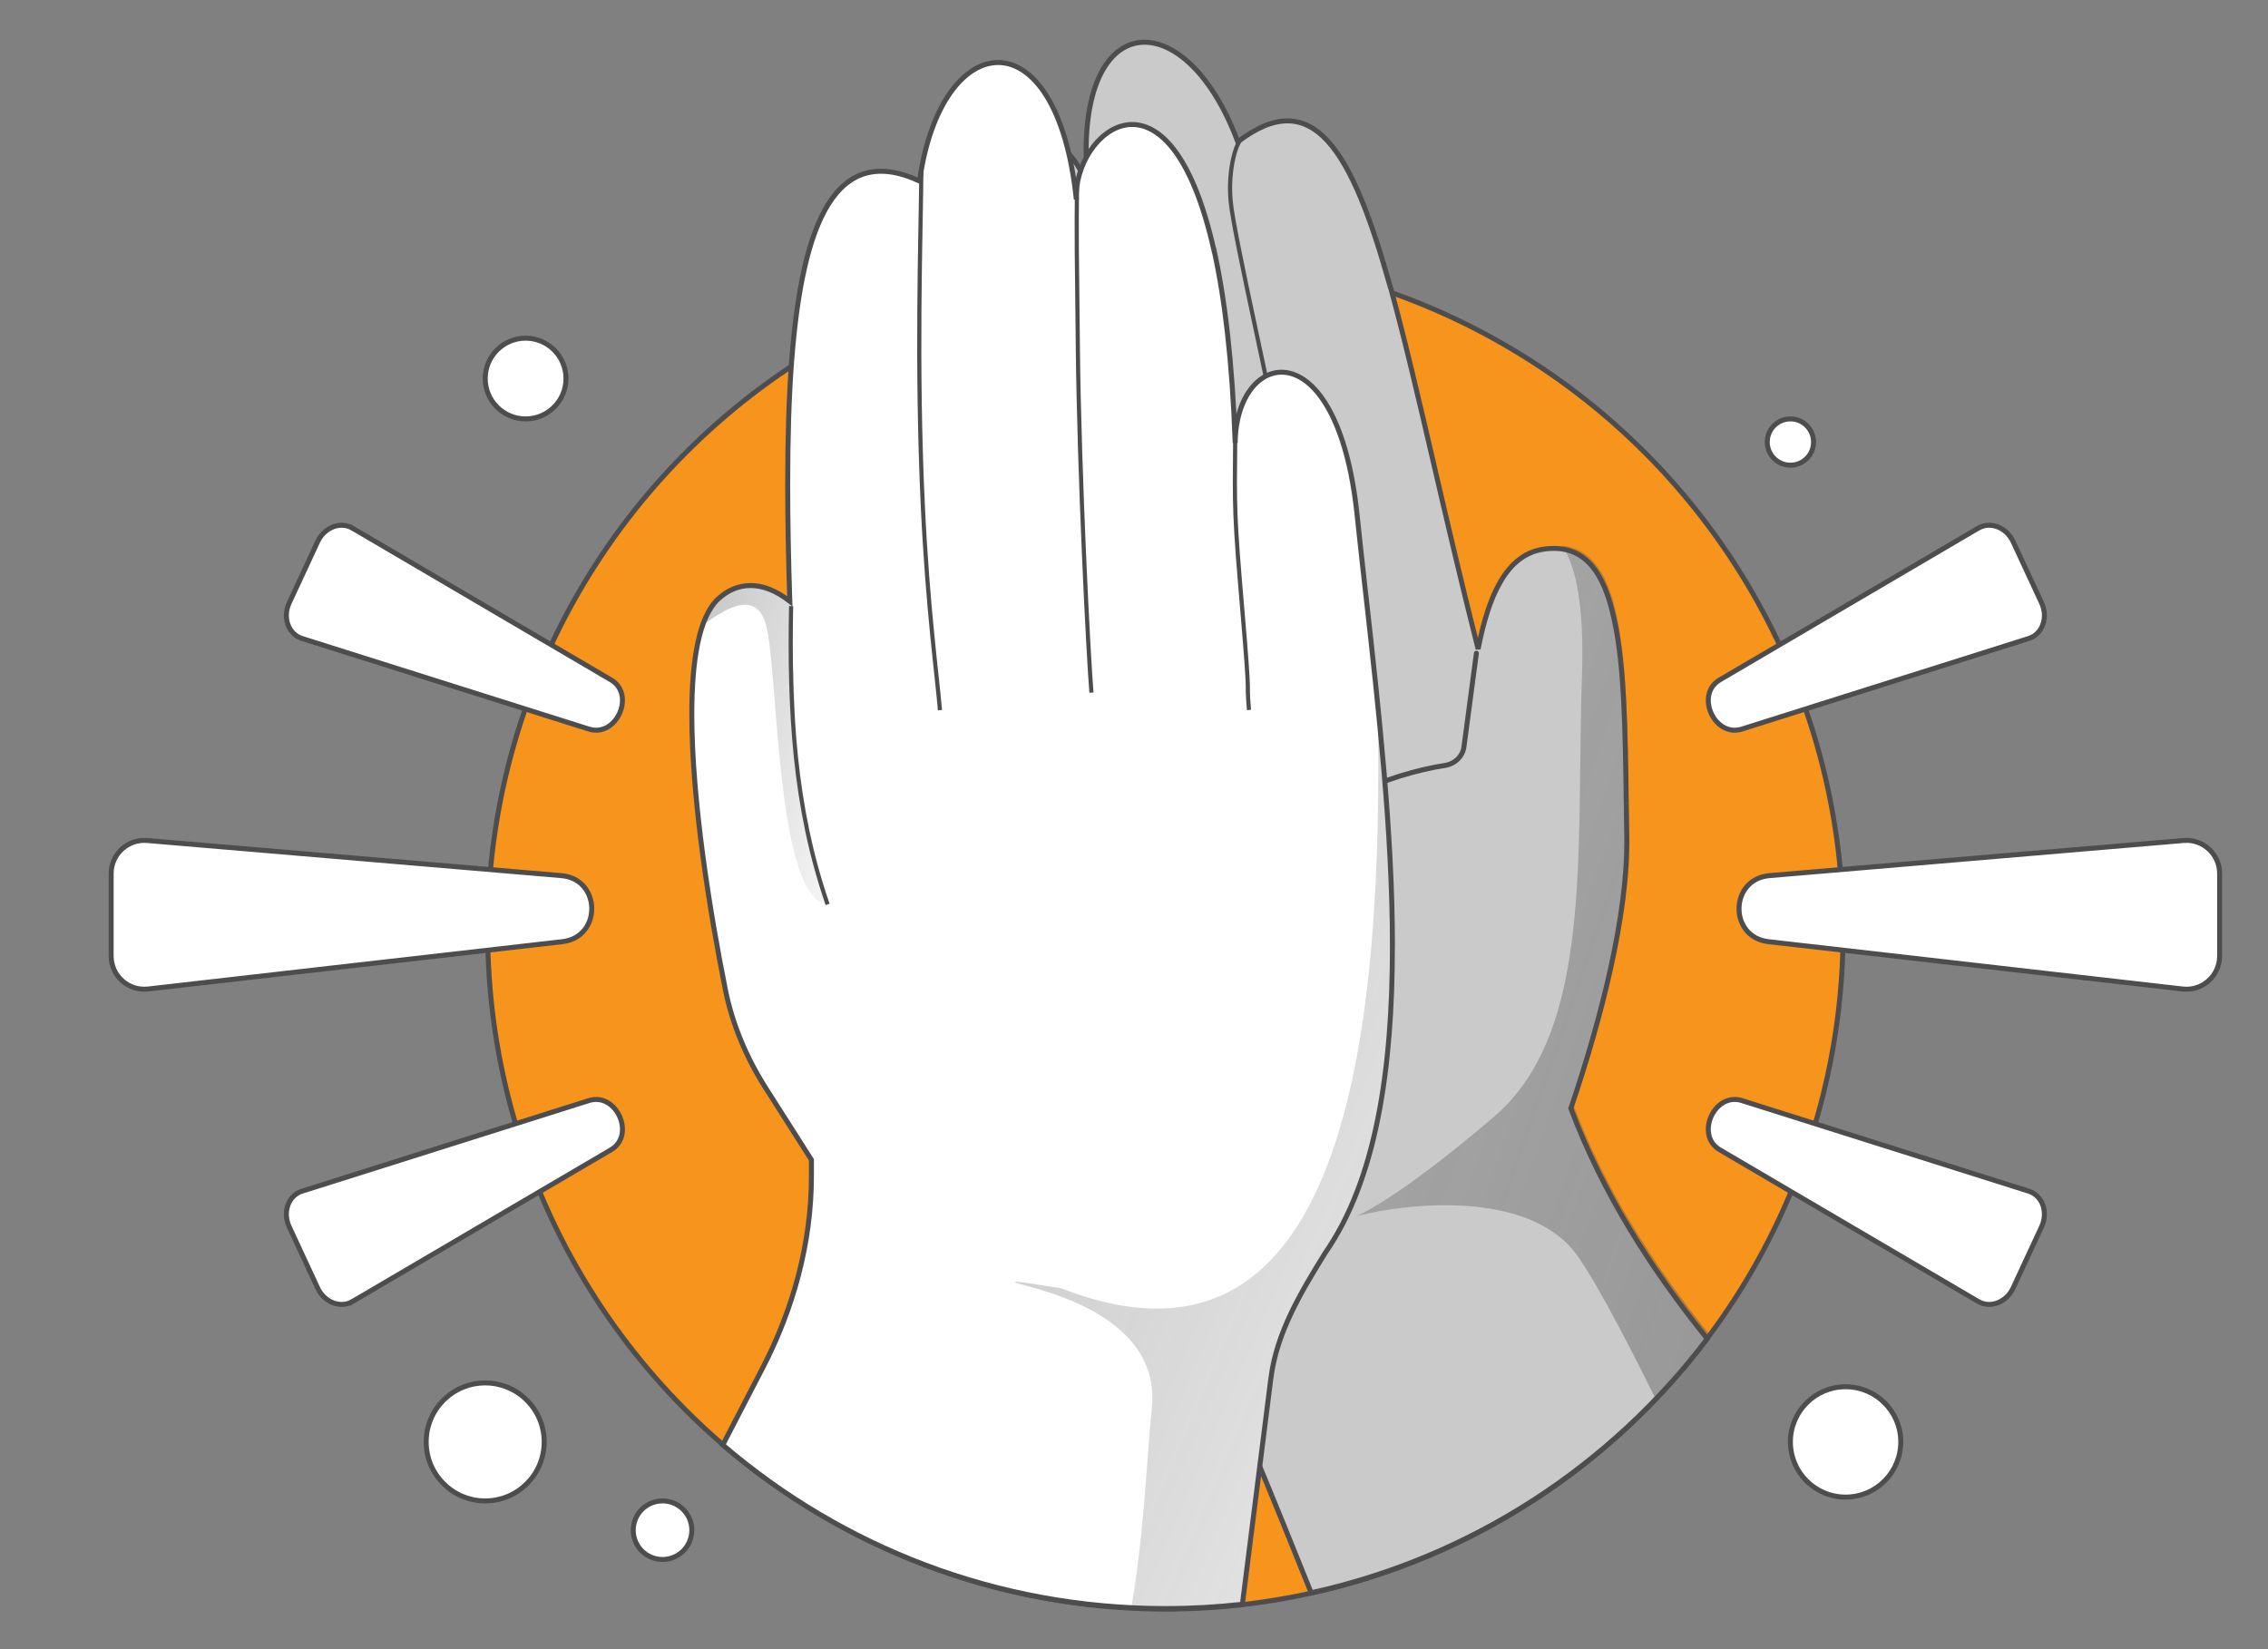
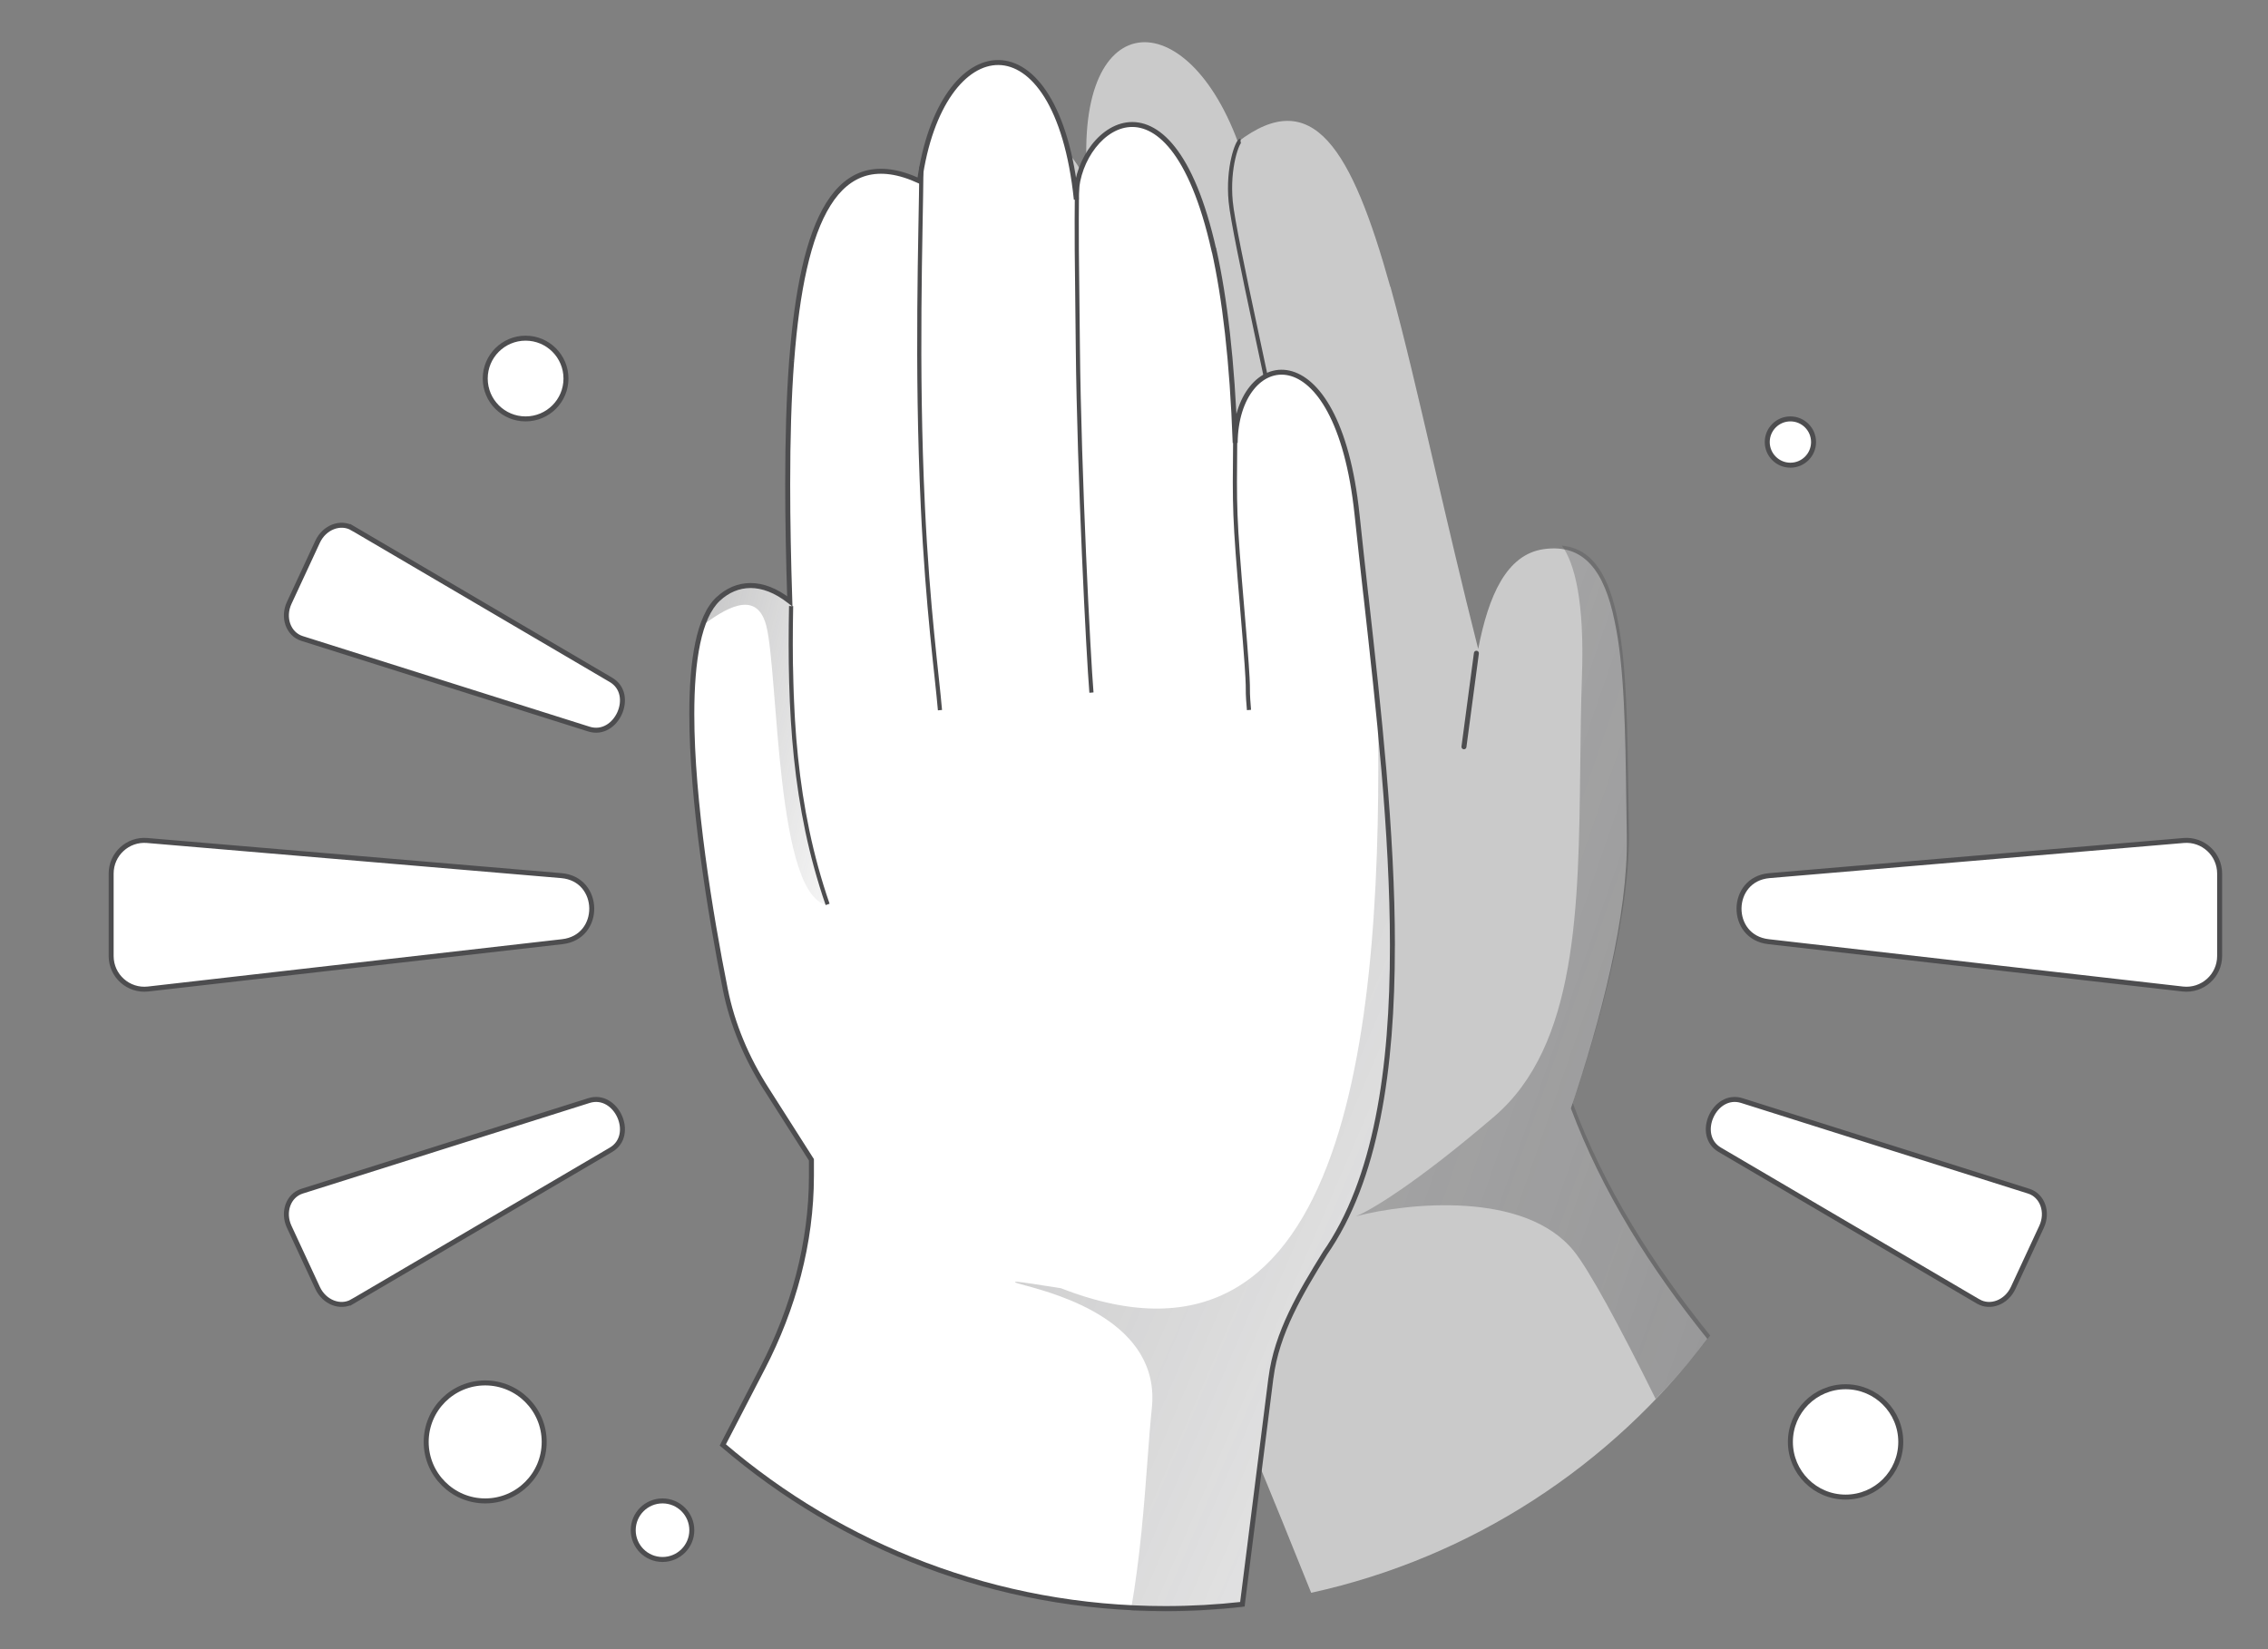
<svg xmlns="http://www.w3.org/2000/svg" xmlns:xlink="http://www.w3.org/1999/xlink" id="a" data-name="Layer_4" viewBox="0 0 546.63 397.55">
  <rect x="0" y="0" width="546.63" height="397.55" fill="#808080" stroke="none" />
  <defs>
    <style>
      .e {
        fill: url(#d);
      }

      .f {
        fill: url(#c);
      }

      .g {
        fill: url(#b);
      }

      .h, .i {
        fill: #fff;
      }

      .h, .j {
        fill-rule: evenodd;
      }

      .k {
        fill: #4d4d4f;
      }

      .l {
        stroke-linecap: round;
        stroke-linejoin: round;
      }

      .l, .m, .i {
        stroke-width: 1.2px;
      }

      .l, .m, .i, .n {
        stroke: #4d4d4f;
      }

      .l, .n {
        fill: none;
      }

      .m {
        fill: #f7941c;
      }

      .j {
        fill: #cacaca;
      }
    </style>
    <linearGradient id="b" x1="374.49" y1="94.34" x2="193.7" y2="143.21" gradientTransform="translate(-156 281.7) scale(1 -1)" gradientUnits="userSpaceOnUse">
      <stop offset="0" stop-color="#4d4d4f" stop-opacity="0" />
      <stop offset="1" stop-color="#4d4d4f" />
    </linearGradient>
    <linearGradient id="c" x1="632.53" y1="-72.96" x2="-183.79" y2="279.26" xlink:href="#b" />
    <linearGradient id="d" x1="1222.41" y1="-187.96" x2="179.88" y2="173.77" gradientTransform="translate(-156 281.7) scale(1 -1)" gradientUnits="userSpaceOnUse">
      <stop offset="0" stop-color="#4d4d4f" />
      <stop offset="1" stop-color="#4d4d4f" stop-opacity="0" />
    </linearGradient>
  </defs>
-   <circle class="m" cx="280.88" cy="224.53" r="163.34" />
  <path class="j" d="M275.93,314.17c5.18-1.75,9.86-3.33,12.27,3.39.06,0,.11.01.17.02,8.99,20.54,18.36,43.16,27.65,66.38,38.73-8.49,72.33-30.68,95.47-61.22-13.69-17-25.27-35.26-32.88-55.56,7.25-21.43,13.79-46.58,13.48-65.48-.05-2.72-.08-5.41-.12-8.06h0c-.23-17.4-.44-32.97-2.84-43.99-2.43-11.84-7.26-18.67-17.07-17.27-8.98,1.28-13.31,11.23-15.79,24.07-4.02-15.88-7.49-30.84-10.68-44.56h0c-3.76-16.19-7.11-30.64-10.47-42.77-.02,0-.04-.01-.05-.02-9.27-33.2-18.63-48.75-36.72-34.9-12.98-35.02-41.15-32.52-35.9,12.55-2.67-15.91-30.06-30.6-29.72,20.29-.05.01-.09.03-.14.04.14,11.43,1.65,26.11,5.11,44.73-5.11-22.11-30.13-22.01-24.93,23.24.73,6.32,1.43,12.86,2.16,19.52h0c2.85,26.39,5.93,54.83,11.41,80.59,4.76,22.62,11.35,43.21,21.22,58.57,4.05,6.3,8.72,12.34,13.39,18.38h0c4.37,5.65,9.93,3.77,15.01,2.06Z" />
-   <path class="k" d="M288.2,317.56l-.56.2.12.35.37.04.07-.6ZM275.93,314.17l.19.57h0l-.19-.57ZM288.36,317.58l.55-.24-.14-.31-.34-.04-.07.6ZM316.01,383.96l-.56.22.19.47.5-.11-.13-.59ZM411.48,322.73l.48.36.28-.37-.29-.36-.47.38ZM378.6,267.18l-.57-.19-.07.2.07.2.56-.21ZM392.08,201.7h.6s-.6,0-.6,0ZM391.96,193.64h-.6s.6,0,.6,0ZM391.96,193.64h.6s-.6,0-.6,0ZM389.12,149.65l-.59.12h0s.59-.12.59-.12ZM372.05,132.38l.09.59-.09-.59ZM356.25,156.44l-.58.15,1.17-.03-.59-.11ZM345.58,111.89l-.59.13h0s.58-.13.58-.13ZM345.58,111.89l-.59.12h0s.58-.12.58-.12ZM345.58,111.89l.59-.12h0s0-.01,0-.01l-.59.14ZM335.1,69.12l.58-.16-.08-.3-.3-.1-.2.57ZM335.05,69.1l-.58.16.08.3.3.1.2-.57ZM298.32,34.2l-.56.21.28.76.64-.49-.36-.48ZM262.42,46.74l-.59.1,1.19-.17-.6.07ZM232.7,67.03l.18.57.43-.13v-.45s-.6,0-.6,0ZM232.56,67.08l-.18-.57-.43.13v.45s.6,0,.6,0ZM237.68,111.81l-.58.13,1.17-.24-.59.11ZM212.75,135.05l-.6.07h0l.6-.07ZM214.9,154.57l-.6.06h0s.6-.06.6-.06ZM214.9,154.57l-.6.07h0s.6-.07.6-.07ZM214.9,154.57l.6-.07h0s-.6.07-.6.07ZM226.31,235.16l.59-.12h0s-.59.12-.59.12ZM247.53,293.73l.51-.33-.51.33ZM260.91,312.11l-.48.37h0s0,.01,0,.01l.46-.38ZM260.92,312.11l.47-.37h0s0-.01,0-.01l-.47.38ZM288.76,317.36c-.62-1.74-1.42-3-2.37-3.85-.96-.86-2.06-1.29-3.23-1.41-2.28-.24-4.88.65-7.43,1.51l.38,1.14c2.63-.89,4.96-1.66,6.92-1.45.95.1,1.8.43,2.55,1.11.76.68,1.46,1.75,2.04,3.37l1.13-.41ZM288.44,316.98c-.06,0-.11-.01-.17-.02l-.14,1.19c.06,0,.11.01.17.02l.14-1.19ZM316.57,383.73c-9.29-23.23-18.66-45.85-27.66-66.4l-1.1.48c8.99,20.53,18.35,43.14,27.64,66.36l1.12-.45ZM411,322.37c-23.06,30.43-56.54,52.54-95.12,61l.26,1.17c38.87-8.52,72.59-30.79,95.82-61.45l-.96-.73ZM378.04,267.39c7.63,20.37,19.26,38.69,32.97,55.72l.93-.75c-13.66-16.96-25.21-35.17-32.79-55.39l-1.12.42ZM391.48,201.71c.31,18.79-6.2,43.86-13.44,65.28l1.14.38c7.25-21.44,13.82-46.67,13.51-65.68l-1.2.02ZM391.36,193.65c.04,2.65.07,5.34.12,8.06l1.2-.02c-.05-2.72-.08-5.41-.12-8.05l-1.2.02ZM391.36,193.64h0s1.2,0,1.2,0h0s-1.2,0-1.2,0ZM388.53,149.77c2.38,10.95,2.59,26.45,2.83,43.87l1.2-.02c-.23-17.37-.44-33.01-2.85-44.11l-1.17.26ZM372.13,132.97c4.73-.68,8.18.63,10.77,3.48,2.63,2.89,4.41,7.43,5.62,13.32l1.18-.24c-1.22-5.95-3.07-10.75-5.91-13.88-2.88-3.17-6.75-4.59-11.83-3.86l.17,1.19ZM356.84,156.56c1.24-6.39,2.93-12.01,5.39-16.17,2.45-4.15,5.65-6.8,9.9-7.41l-.17-1.19c-4.73.68-8.19,3.64-10.76,7.99-2.57,4.34-4.29,10.12-5.53,16.56l1.18.23ZM344.99,112.02c3.18,13.71,6.66,28.68,10.68,44.57l1.16-.29c-4.02-15.87-7.49-30.83-10.68-44.55l-1.17.27ZM344.99,112.02h0s1.17-.26,1.17-.26h0s-1.17.26-1.17.26ZM344.99,112.01h0s1.17-.24,1.17-.24h0s-1.17.24-1.17.24ZM334.52,69.28c3.35,12.12,6.71,26.55,10.47,42.74l1.17-.27c-3.76-16.19-7.12-30.64-10.48-42.79l-1.16.32ZM334.85,69.67s.04.01.05.02l.4-1.13s-.03-.01-.05-.02l-.4,1.13ZM298.69,34.67c4.47-3.42,8.32-4.96,11.7-4.93,3.36.03,6.36,1.6,9.17,4.67,2.81,3.08,5.39,7.63,7.84,13.51,2.45,5.88,4.76,13.05,7.08,21.34l1.16-.32c-2.32-8.31-4.65-15.53-7.13-21.48-2.47-5.94-5.11-10.63-8.06-13.86-2.96-3.24-6.26-5.03-10.04-5.06-3.76-.03-7.86,1.68-12.44,5.18l.73.95ZM263.02,46.68c-1.31-11.21-.52-19.72,1.54-25.63,2.07-5.91,5.38-9.15,9.12-10.02,3.74-.88,8.12.56,12.42,4.47,4.29,3.9,8.44,10.22,11.67,18.91l1.12-.42c-3.27-8.82-7.51-15.32-11.99-19.38-4.47-4.06-9.24-5.75-13.5-4.75-4.27,1-7.83,4.65-9.97,10.79-2.15,6.14-2.92,14.85-1.6,26.16l1.19-.14ZM233.3,67.03c-.08-12.68,1.56-21.21,4.07-26.62,2.5-5.4,5.82-7.65,9.12-7.97,3.34-.33,6.83,1.3,9.7,4.04,2.85,2.74,5,6.53,5.64,10.36l1.18-.2c-.69-4.12-2.97-8.13-5.99-11.03-3.02-2.89-6.84-4.74-10.64-4.37-3.84.38-7.47,3-10.09,8.66-2.61,5.64-4.26,14.37-4.18,27.13h1.2ZM232.74,67.65s.09-.03.14-.04l-.35-1.15s-.09.03-.14.04l.35,1.15ZM238.26,111.7c-3.46-18.6-4.97-33.24-5.1-44.63h-1.2c.14,11.49,1.65,26.2,5.12,44.85l1.18-.22ZM213.34,134.98c-1.3-11.26-.7-19.67.96-25.59,1.67-5.94,4.39-9.31,7.29-10.67,2.87-1.34,6.08-.78,8.92,1.5,2.85,2.29,5.32,6.3,6.57,11.73l1.17-.27c-1.3-5.62-3.88-9.89-6.99-12.39-3.12-2.51-6.81-3.23-10.18-1.65-3.34,1.56-6.22,5.31-7.94,11.43-1.72,6.13-2.31,14.7-1,26.06l1.19-.14ZM215.5,154.5c-.72-6.66-1.43-13.2-2.16-19.52l-1.19.14c.73,6.32,1.43,12.85,2.16,19.51l1.19-.13ZM215.5,154.5h0s-1.19.13-1.19.13h0l1.19-.13ZM215.5,154.5h0l-1.19.14h0l1.19-.14ZM226.9,235.03c-5.46-25.72-8.54-54.13-11.4-80.53l-1.19.13c2.85,26.38,5.94,54.86,11.42,80.65l1.17-.25ZM248.03,293.4c-9.81-15.27-16.38-35.77-21.13-58.37l-1.18.25c4.77,22.65,11.37,43.32,21.3,58.77l1.01-.65ZM261.39,311.74c-4.67-6.05-9.32-12.06-13.36-18.34l-1.01.65c4.07,6.33,8.75,12.39,13.42,18.43l.95-.73ZM261.38,311.73h0l-.93.76h0l.93-.76ZM275.74,313.6c-2.56.87-5.13,1.72-7.58,1.7-2.39-.02-4.7-.88-6.77-3.56l-.95.73c2.3,2.98,4.96,4,7.71,4.02,2.69.02,5.45-.92,7.97-1.77l-.38-1.14Z" />
-   <path class="l" d="M355.84,157.47l-3,22.55c-.31,2.34-2.21,4.13-4.55,4.49-12.75,1.98-34.86,9.44-45.87,27.86" />
+   <path class="l" d="M355.84,157.47l-3,22.55" />
  <path class="n" d="M299,33.91c-.7.04-3.17,6.31-2.38,14.68s10.51,50.27,14.64,72.22" />
  <path class="h" d="M319.29,302.21c-5.8,9.39-11.6,19.07-12.97,29.95l-6.88,54.57c-6.09.69-12.28,1.04-18.56,1.04-40.74,0-78-14.86-106.67-39.45l9.6-18.55c7.43-14.35,11.75-30.13,11.76-46.29,0-1.29,0-2.59,0-3.9l-10.93-17.17c-4.67-7.33-8.1-15.37-9.81-23.89-3.65-18.23-8.1-45.51-8.08-66.35,0-12.97,1.7-23.47,6.37-27.8,4.39-4.07,10.54-4.71,17.25.59-.32-9.81-.51-19.27-.51-28.21,0-10.83.27-20.9.96-29.93,0,0,0,0,.01,0,2.56-33.37,10.7-52.5,30.81-43.17,5.07-37,33.11-40.68,37.77,4.45-.84-15.99,22.33-36.08,33.16,12.2.01,0,.03,0,.04,0,2.54,11.39,4.39,26.57,5.09,46.47.19-22.69,24.63-28.02,29.38,17.27.66,6.33,1.39,12.85,2.13,19.51h0c3.07,27.48,6.38,57.18,6.39,84.42.02,29.7-3.88,56.47-16.31,74.24Z" />
  <path class="k" d="M319.29,302.21l-.49-.34h0s0,.03,0,.03l.51.32ZM306.32,332.16l-.6-.08.6.08ZM299.44,386.72l.07.6.47-.05.06-.47-.6-.08ZM174.21,348.32l-.53-.27-.22.42.36.31.39-.46ZM183.81,329.77l.53.28-.53-.28ZM195.57,283.48h.6-.6ZM195.56,279.58h.6s0-.18,0-.18l-.09-.15-.51.32ZM184.63,262.41l.51-.32-.51.32ZM174.82,238.52l.59-.12-.59.12ZM166.74,172.17h.6-.6ZM173.11,144.37l-.41-.44h0l.41.44ZM190.36,144.96l-.37.47,1.01.8-.04-1.29-.6.02ZM189.85,116.75h.6-.6ZM190.81,86.83l-.33-.5-.25.16-.02.29.6.05ZM190.82,86.82l.33.5.25-.16.02-.29-.6-.04ZM221.63,43.65l-.25.54.74.34.11-.8-.59-.08ZM259.41,48.1l-.6.06,1.2-.09-.6.03ZM292.57,60.3l-.58.13.1.44.45.03.04-.6ZM292.61,60.3l.59-.13-.1-.44-.45-.03-.04.6ZM297.7,106.77l-.6.02,1.2-.02h-.6ZM327.08,124.03l-.6.06.6-.06ZM329.21,143.55l.6-.07h0s-.6.07-.6.07ZM329.22,143.55l-.6.07h0s.6-.07.6-.07ZM335.6,227.96h-.6.6ZM318.78,301.89c-5.79,9.38-11.66,19.16-13.05,30.19l1.19.15c1.35-10.73,7.08-20.3,12.88-29.71l-1.02-.63ZM305.72,332.08l-6.88,54.57,1.19.15,6.88-54.57-1.19-.15ZM299.37,386.13c-6.07.68-12.24,1.03-18.49,1.03v1.2c6.3,0,12.51-.35,18.63-1.04l-.14-1.19ZM280.88,387.16c-40.59,0-77.71-14.8-106.28-39.3l-.78.91c28.78,24.68,66.18,39.59,107.06,39.59v-1.2ZM174.74,348.59l9.6-18.55-1.07-.55-9.6,18.55,1.07.55ZM184.34,330.05c7.47-14.43,11.82-30.3,11.83-46.57h-1.2c0,16.05-4.31,31.73-11.7,46.01l1.07.55ZM196.17,283.48c0-1.3,0-2.6,0-3.9h-1.2c0,1.31,0,2.61,0,3.9h1.2ZM196.07,279.26l-10.93-17.17-1.01.64,10.93,17.17,1.01-.65ZM185.14,262.09c-4.63-7.27-8.04-15.25-9.73-23.69l-1.18.24c1.72,8.6,5.19,16.71,9.89,24.1l1.01-.64ZM175.41,238.4c-3.65-18.22-8.08-45.45-8.07-66.23h-1.2c-.01,20.91,4.44,48.24,8.09,66.47l1.18-.24ZM167.34,172.17c0-6.46.42-12.28,1.42-17.01,1-4.75,2.56-8.31,4.76-10.35l-.82-.88c-2.48,2.29-4.11,6.15-5.12,10.98-1.02,4.84-1.45,10.76-1.44,17.26h1.2ZM173.52,144.81c2.1-1.95,4.6-3.05,7.35-3.06,2.76,0,5.84,1.09,9.12,3.68l.74-.94c-3.43-2.71-6.77-3.95-9.86-3.94-3.1,0-5.87,1.26-8.16,3.38l.82.88ZM190.96,144.94c-.32-9.81-.51-19.26-.51-28.19h-1.2c0,8.95.19,18.41.51,28.23l1.2-.04ZM190.45,116.75c0-10.82.27-20.87.96-29.88l-1.2-.09c-.69,9.05-.96,19.14-.96,29.97h1.2ZM191.14,87.33s0,0,.02,0l-.66-1s-.01,0-.01.01l.66,1ZM191.42,86.86c1.28-16.68,3.95-29.67,8.74-37.32,2.38-3.81,5.26-6.24,8.7-7.2,3.45-.95,7.58-.45,12.52,1.85l.5-1.09c-5.11-2.37-9.54-2.97-13.35-1.92-3.82,1.05-6.91,3.74-9.4,7.72-4.95,7.92-7.63,21.18-8.91,37.87l1.2.09ZM222.23,43.73c1.26-9.19,3.94-16.25,7.28-21,3.35-4.75,7.31-7.1,11.16-7.06,3.84.04,7.77,2.48,11.08,7.8,3.3,5.32,5.91,13.45,7.07,24.68l1.19-.12c-1.17-11.34-3.82-19.66-7.25-25.19-3.43-5.53-7.69-8.32-12.08-8.37-4.38-.05-8.67,2.63-12.15,7.57-3.48,4.94-6.21,12.21-7.49,21.52l1.19.16ZM260.01,48.07c-.2-3.85,1.04-7.98,3.2-11.27,2.17-3.29,5.19-5.65,8.48-6.11,3.25-.46,6.94.92,10.54,5.46,3.6,4.56,7.06,12.25,9.76,24.28l1.17-.26c-2.72-12.11-6.22-20.01-9.98-24.76-3.77-4.77-7.85-6.43-11.64-5.9-3.75.53-7.04,3.17-9.32,6.64-2.29,3.47-3.62,7.85-3.4,11.99l1.2-.06ZM292.52,60.9s.03,0,.04,0l.09-1.2s-.03,0-.04,0l-.08,1.2ZM292.02,60.43c2.53,11.35,4.38,26.48,5.08,46.36l1.2-.04c-.7-19.92-2.56-35.14-5.11-46.57l-1.17.26ZM298.3,106.77c.05-5.57,1.58-10.02,3.87-12.87,2.28-2.84,5.28-4.09,8.38-3.4,3.13.69,6.52,3.4,9.43,8.83,2.91,5.42,5.32,13.5,6.5,24.78l1.19-.12c-1.19-11.37-3.62-19.61-6.64-25.22-3.01-5.6-6.63-8.63-10.23-9.43-3.63-.8-7.07.7-9.58,3.83-2.5,3.11-4.09,7.84-4.13,13.61h1.2ZM326.48,124.1c.66,6.33,1.39,12.86,2.13,19.51l1.19-.13c-.74-6.66-1.47-13.18-2.13-19.51l-1.19.12ZM328.62,143.61h0s1.19-.12,1.19-.12h0s-1.19.12-1.19.12ZM328.62,143.62c3.07,27.48,6.38,57.15,6.38,84.34h1.2c0-27.27-3.32-57.01-6.39-84.48l-1.19.13ZM335,227.96c.02,29.68-3.89,56.29-16.21,73.9l.98.69c12.55-17.93,16.44-44.87,16.42-74.59h-1.2Z" />
  <path class="n" d="M222.08,40.16c-.14,16.63-1.29,47.52.35,82.06,1.17,24.57,3.39,40.37,4.12,48.97" />
  <path class="n" d="M259.58,42.97c-.15,16.63-.05,16.15.2,40.75.32,30.91,2.55,74.63,3.28,83.24" />
  <path class="n" d="M297.7,105.99c-.15,16.63-.24,18.06,1.74,41.24,2.09,24.51.86,15.32,1.59,23.92" />
  <path class="n" d="M190.67,146.1c-.47,24.9.66,48.42,8.8,71.91" />
  <path class="g" d="M184.65,150.7c-2.41-8.95-10.28-3.68-15.52.19-.47-.14,6.35-16.99,21.38-5.18.14,4.36.91,18.02,1.24,32.95,3.02,27.32,5.3,36.57,8.12,39.55-13.01-.73-12.21-56.31-15.22-67.51Z" />
  <path class="f" d="M272.55,388.26c2.27-12.89,3.23-25.73,4.02-36.32.35-4.64.66-8.86,1.04-12.45,2.19-20.76-22.61-27.48-30.57-29.64-1.54-.42-2.45-.66-2.41-.81.05-.21,2.21.12,7.49.94,1.06.16,2.25.35,3.57.55,70.55,27.56,77.62-66.38,76.39-139.79,4.92,48.67,7.27,99.55-10.83,129-.44.72-.89,1.44-1.34,2.17v.02c-6.01,9.7-12.17,19.68-13.59,30.94l-6.88,54.57c-6.1.69-12.3,1.04-18.58,1.04-2.79,0-5.56-.07-8.31-.21Z" />
  <path class="i" d="M526.29,202.61l-99.83,8.47c-9.62.82-9.83,14.82-.23,15.92l99.83,11.41c4.75.54,8.91-3.17,8.91-7.95v-19.88c0-4.68-4.01-8.37-8.68-7.97Z" />
-   <path class="i" d="M476.79,127.32l-62.29,36.57c-6.01,3.52-1.32,13.96,5.33,11.86l69.14-21.84c3.29-1.04,4.73-5.05,3.08-8.59l-6.84-14.73c-1.61-3.47-5.5-4.98-8.41-3.27Z" />
  <path class="i" d="M476.79,313.74l-62.29-36.57c-6.01-3.52-1.32-13.96,5.33-11.86l69.14,21.84c3.29,1.04,4.73,5.05,3.08,8.59l-6.84,14.73c-1.61,3.47-5.5,4.98-8.41,3.27Z" />
  <path class="i" d="M35.47,202.61l99.83,8.47c9.62.82,9.83,14.82.23,15.92l-99.83,11.41c-4.75.54-8.91-3.17-8.91-7.95v-19.88c0-4.68,4.01-8.37,8.68-7.97Z" />
  <path class="i" d="M84.96,127.32l62.3,36.57c6,3.52,1.32,13.96-5.33,11.86l-69.14-21.84c-3.29-1.04-4.73-5.05-3.08-8.59l6.84-14.73c1.61-3.47,5.5-4.98,8.41-3.27Z" />
  <path class="i" d="M84.96,313.74l62.3-36.57c6-3.52,1.32-13.96-5.33-11.86l-69.14,21.84c-3.29,1.04-4.73,5.05-3.08,8.59l6.84,14.73c1.61,3.47,5.5,4.98,8.41,3.27Z" />
  <circle class="i" cx="126.68" cy="91.25" r="9.73" />
  <circle class="i" cx="444.82" cy="347.59" r="13.3" />
  <circle class="i" cx="431.52" cy="106.56" r="5.58" />
  <circle class="i" cx="116.94" cy="347.59" r="14.22" />
  <circle class="i" cx="159.68" cy="368.87" r="7.06" />
  <path class="e" d="M399.05,337.23c-8.84-17.88-16.14-31.24-19.74-35.67-11.79-14.54-39.96-11.63-52.57-8.35,3.11-1.15,14.15-7.57,33.41-24.07,19.96-17.11,20.33-50.1,20.72-84.69.08-7.12.16-14.3.41-21.43.64-18.05-1.76-27.25-4.84-31.49,15.24,1.38,15.6,27.77,16.04,60.68h0c.04,2.65.07,5.34.12,8.06.31,18.95-6.26,44.17-13.53,65.64,7.54,20.35,19.24,38.8,33.11,56.03-4.06,5.36-8.45,10.47-13.13,15.29Z" />
</svg>